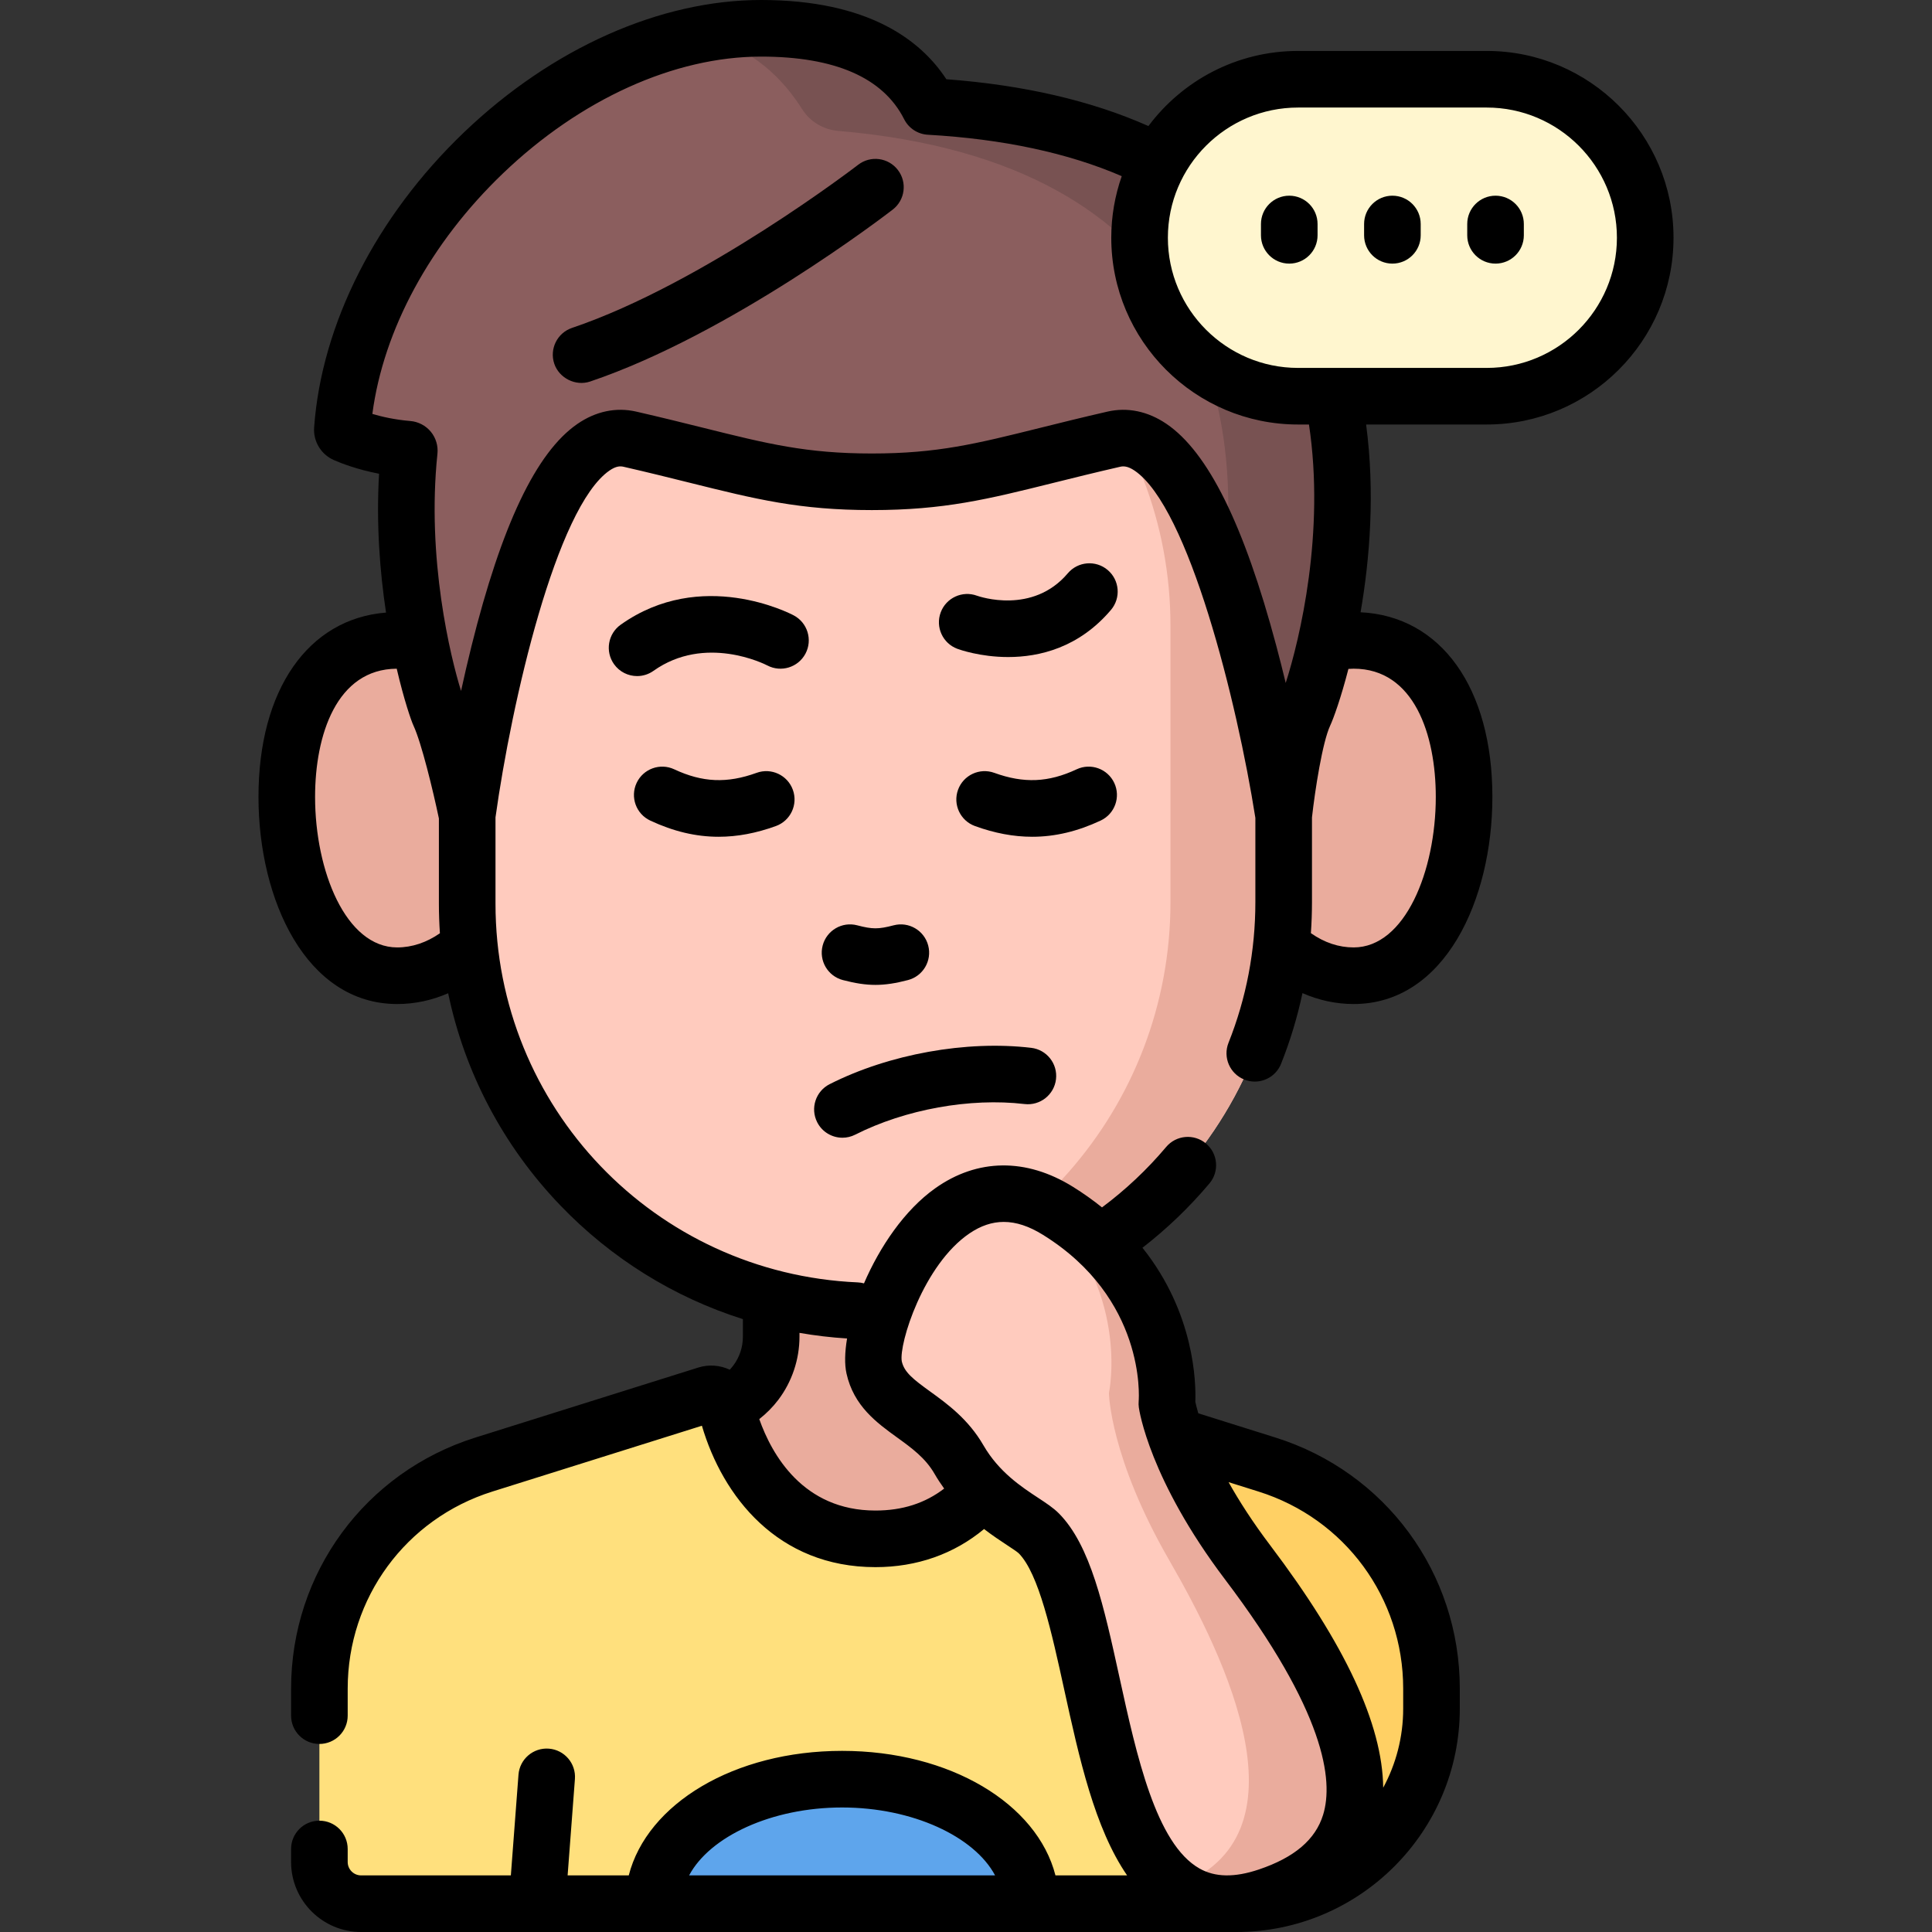
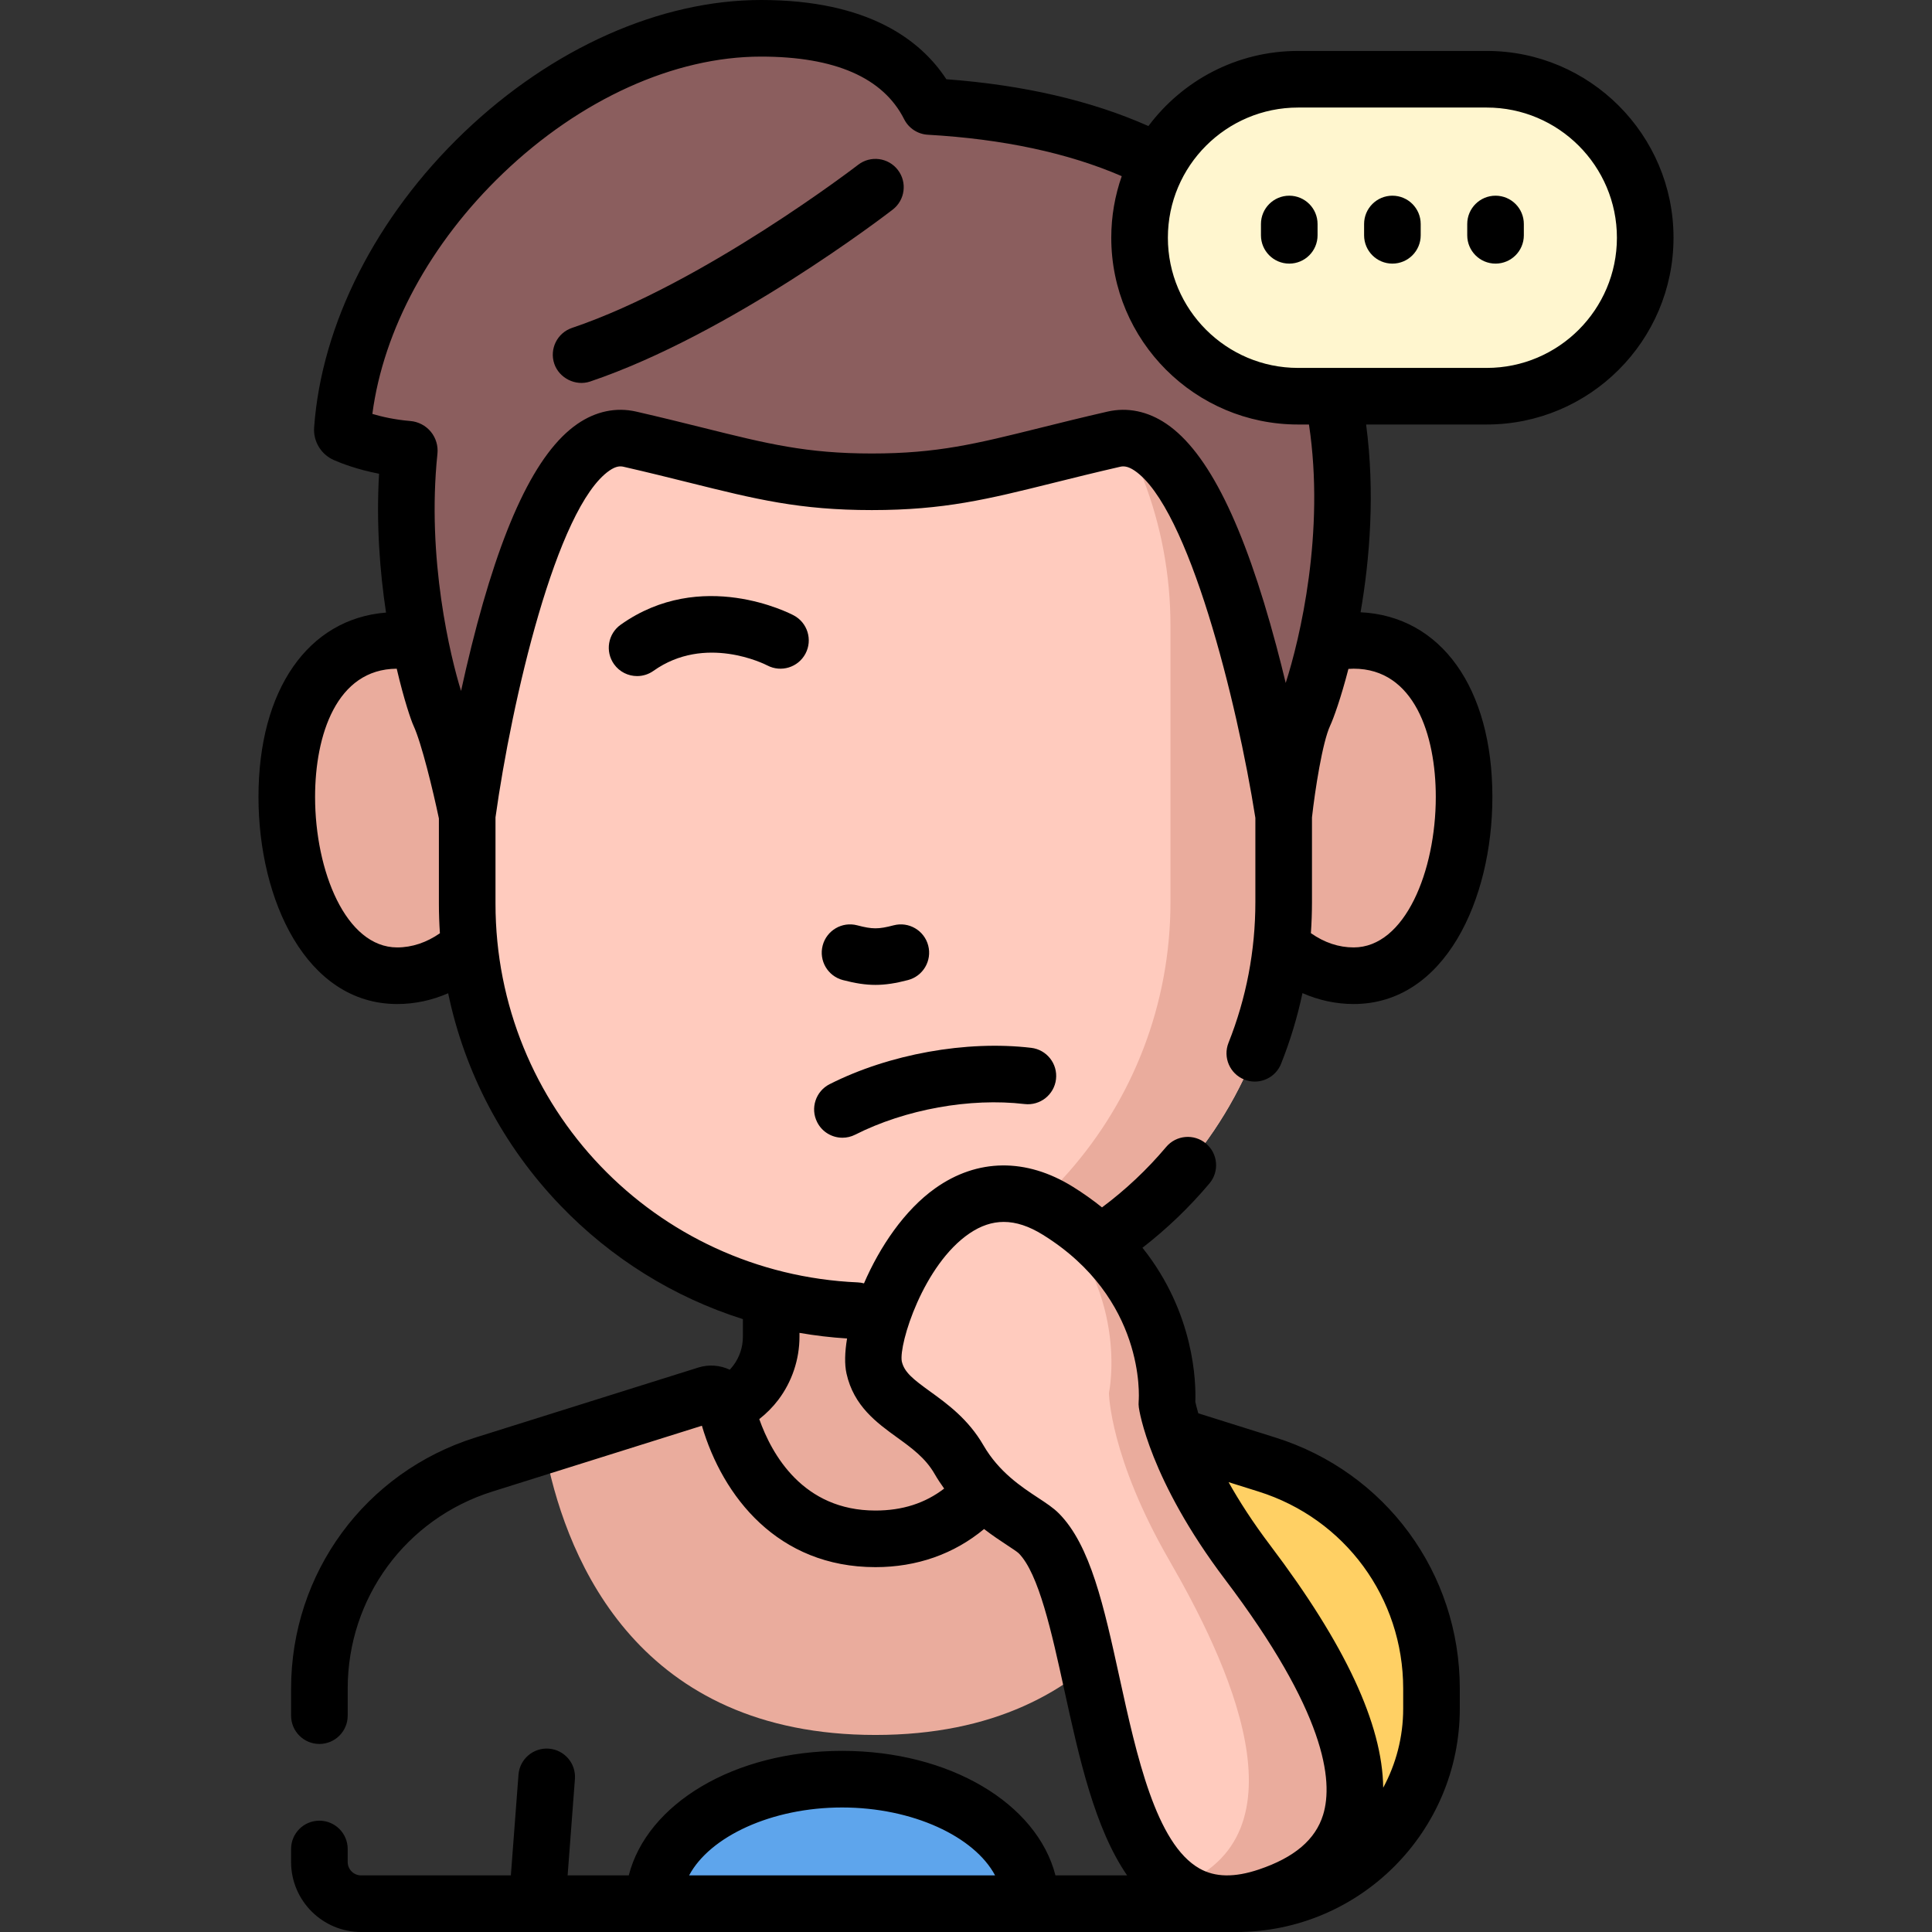
<svg xmlns="http://www.w3.org/2000/svg" id="Capa_1" height="512" viewBox="0 0 512 512" width="512">
  <rect x="0" y="0" width="512" height="512" fill="#333333" stroke="none" />
  <g>
    <path d="m319.12 386.5c-5.7 27.42-24.58 73.28-87.12 73.28s-81.42-45.86-87.12-73.28l44.85-12.83c4.32-1.24 7.97-3.82 10.55-7.23 2.59-3.42 4.09-7.67 4.09-12.19v-28.42h55.26v28.42c0 4.52 1.5 8.77 4.09 12.19 2.58 3.41 6.23 5.99 10.55 7.23z" fill="#eaac9d" />
-     <path d="m379.36 447.508v16.618c0 22.298-18.076 40.374-40.374 40.374h-243.294c-6.104 0-11.052-4.948-11.052-11.052v-45.94c0-27.193 17.651-51.239 43.595-59.387l59.079-18.556c2.18-.685 4.506.613 5.021 2.839 2.7 11.687 12.611 35.405 39.665 35.405s36.965-23.719 39.665-35.405c.514-2.226 2.841-3.524 5.021-2.839l59.079 18.556c25.943 8.148 43.595 32.194 43.595 59.387z" fill="#ffe07d" />
    <g>
      <path d="m335.765 388.121-59.079-18.556c-2.18-.685-4.506.613-5.021 2.839-.32 1.384-.745 2.941-1.283 4.603 0 0 8.007 14.026 29.229 27.244 21.222 13.217 49.749 16.064 49.749 43.257v16.618c0 22.298-18.076 40.374-40.374 40.374h30c22.298 0 40.374-18.076 40.374-40.374v-16.618c0-27.193-17.652-51.239-43.595-59.387z" fill="#ffd064" />
    </g>
    <g fill="#eaac9d">
      <path d="m138.786 214.144c0 24.54-15.007 44.434-33.52 44.434s-29.266-22.847-29.266-47.387 10.754-41.481 29.267-41.481 33.519 19.893 33.519 44.434z" />
      <path d="m325.214 214.144c0 24.54 15.007 44.434 33.52 44.434s29.266-22.847 29.266-47.387-10.754-41.481-29.267-41.481-33.519 19.893-33.519 44.434z" />
    </g>
    <path d="m123.813 239.462v-73.617c0-59.75 48.437-108.187 108.187-108.187 59.75 0 108.187 48.437 108.187 108.187v73.209c0 59.863-48.528 108.391-108.391 108.391-59.637 0-107.983-48.345-107.983-107.983z" fill="#ffcbbe" />
    <path d="m232 57.659c-5.091 0-10.097.36-15 1.04 52.649 7.304 93.187 52.488 93.187 107.147v73.209c0 54.767-40.621 100.039-93.377 107.351 4.899.68 9.9 1.04 14.986 1.04 59.863 0 108.391-48.528 108.391-108.391v-73.209c0-59.75-48.437-108.187-108.187-108.187z" fill="#eaac9d" />
    <path d="m345.69 189.18c-3.36 7.24-5.5 27-5.5 27s-16.49-106.33-45.02-99.79-40.28 11.29-64.12 11.29c-23.85 0-35.6-4.75-64.12-11.29-28.54-6.54-43.12 99.72-43.12 99.72s-4.05-19.69-7.41-26.93c-1.584-3.398-11.537-35.218-7.93-69.723.022-.207-.133-.39-.341-.408-8.544-.714-14.591-3.088-16.668-4.009-.479-.212-.772-.701-.734-1.223 3.856-53.706 58.879-106.317 110.943-106.317 27.66 0 39.56 10.66 44.64 20.72 148.72 8.46 104.54 149.87 99.38 160.96z" fill="#8b5e5e" />
    <g>
-       <path d="m246.31 28.22c-5.08-10.06-16.98-20.72-44.64-20.72-5.348 0-10.726.564-16.078 1.618 14.186 3.541 22.224 12.273 26.98 19.806 2.085 3.303 5.619 5.429 9.51 5.76 97.596 8.318 107.34 73.988 102.422 117.203 10.17 28.727 15.686 64.292 15.686 64.292s2.14-19.76 5.5-27c5.16-11.089 49.34-152.499-99.38-160.959z" fill="#785252" />
-     </g>
+       </g>
    <path d="m309.234 371.971s2.852-31.411-28.901-51.112-51.117 30.533-48.683 41.496 15.559 12.454 22.48 24.423 17.917 16.309 21.151 19.562c19.61 19.73 11.579 112.747 60.728 96.196 44.877-15.112 13.722-63.252-5.369-88.484-19.091-25.23-21.406-42.081-21.406-42.081z" fill="#ffcbbe" />
    <path d="m330.64 414.054c-19.091-25.232-21.406-42.082-21.406-42.082s2.852-31.411-28.901-51.112c-1.647-1.022-3.259-1.845-4.838-2.506 24.438 22.929 18.383 50.815 18.383 50.815s.212 17.007 16.035 44.407c14.909 25.818 37.92 73.139 1.709 86.418 6.093 4.62 13.946 6.06 24.386 2.545 44.877-15.113 13.723-63.254-5.368-88.485z" fill="#eaac9d" />
    <path d="m394 105h-50c-23.1 0-42-18.9-42-42 0-23.1 18.9-42 42-42h50c23.1 0 42 18.9 42 42 0 23.1-18.9 42-42 42z" fill="#fff6cf" />
    <path d="m273.165 504.5h-100c0-18.225 22.386-33 50-33s50 14.775 50 33z" fill="#5ea5ec" />
    <g>
      <path d="m227.413 43.674c-.405.312-40.91 31.427-75.817 43.222-3.924 1.326-6.03 5.582-4.705 9.506 1.275 3.776 5.615 6.018 9.506 4.705 37.262-12.59 78.45-44.222 80.185-45.562 3.278-2.532 3.882-7.242 1.35-10.52-2.531-3.279-7.242-3.885-10.519-1.351z" />
      <path d="m443.5 63c0-27.294-22.206-49.5-49.5-49.5h-50c-16.208 0-30.621 7.83-39.656 19.906-15.086-6.708-33.055-10.878-53.554-12.408-6.751-10.329-20.625-20.998-49.12-20.998-26.743 0-55.441 12.794-78.737 35.102-23.253 22.267-37.718 50.762-39.688 78.183-.26 3.661 1.818 7.121 5.176 8.611 1.862.826 6.101 2.503 12.032 3.653-.781 13.415.235 26.114 1.846 36.79-20.634 1.64-33.799 20.439-33.799 48.851 0 27.275 12.629 54.887 36.767 54.887 4.643 0 9.195-.976 13.498-2.855 4.383 20.995 14.553 40.408 29.704 56.195 13.559 14.128 30.175 24.401 48.402 30.164v4.669c0 2.793-.889 5.443-2.571 7.665-.285.377-.589.735-.909 1.074-2.591-1.22-5.574-1.443-8.322-.579l-59.079 18.556c-29.218 9.177-48.848 35.918-48.848 66.542v7.159c0 4.142 3.357 7.5 7.5 7.5s7.5-3.358 7.5-7.5v-7.159c0-24.039 15.408-45.029 38.342-52.232l55.527-17.44c5.515 18.759 20.103 37.473 45.99 37.473 10.985 0 20.823-3.48 28.786-10.098 2.264 1.741 4.373 3.134 6.083 4.259 1.133.745 2.685 1.765 3.093 2.158 5.322 5.354 8.747 20.992 12.06 36.114 3.971 18.129 8.045 36.7 16.668 49.258h-18.985c-4.863-19.006-27.946-33-56.54-33s-51.677 13.994-56.54 33h-16.202l1.935-25.545c.312-4.13-2.782-7.732-6.912-8.045-4.121-.314-7.732 2.781-8.045 6.912l-2.021 26.678h-39.689c-1.958 0-3.552-1.593-3.552-3.552v-3.448c0-4.142-3.357-7.5-7.5-7.5s-7.5 3.358-7.5 7.5v3.448c0 10.229 8.322 18.552 18.552 18.552h231.96c32.646 0 59.207-26.561 59.207-59.208v-5.285c0-30.625-19.63-57.366-48.848-66.542l-20.447-6.422c-.422-1.421-.666-2.454-.792-3.049.188-4.836-.113-23.424-14.009-40.824 6.493-5.036 12.449-10.745 17.754-17.051 2.666-3.17 2.259-7.901-.911-10.567-3.17-2.667-7.901-2.259-10.567.91-5.035 5.984-10.744 11.35-16.996 16.013-2.359-1.896-4.929-3.736-7.756-5.489-12.334-7.651-25.271-7.505-36.432.413-8.185 5.806-14.733 15.578-18.891 25.207-.524-.141-1.068-.233-1.633-.258-53.843-2.352-96.02-46.446-96.02-100.386v-22.851c4.253-30.608 16.122-82.178 30.202-91.906 1.784-1.232 2.894-1.199 3.738-1.006 6.637 1.522 12.446 2.968 17.572 4.245 17.5 4.357 29.062 7.235 48.225 7.235 19.151 0 30.71-2.877 48.207-7.232 5.131-1.277 10.945-2.724 17.589-4.247.807-.188 1.975-.237 3.837 1.025 14.333 9.716 27.178 61.333 32.005 92.023v22.306c0 12.89-2.395 25.44-7.118 37.303-1.532 3.848.345 8.21 4.193 9.742.91.363 1.849.534 2.772.534 2.98 0 5.8-1.789 6.97-4.728 2.427-6.094 4.314-12.345 5.665-18.715 4.331 1.899 8.917 2.887 13.563 2.887 24.138 0 36.767-27.611 36.767-54.887 0-28.931-13.645-47.902-34.931-48.932 2.448-14.145 3.864-31.747 1.468-49.759h31.965c27.294.001 49.5-22.205 49.5-49.499zm-260.88 434c5.483-10.298 21.836-18 40.545-18s35.062 7.702 40.545 18zm150.898-101.724c22.934 7.203 38.342 28.193 38.342 52.232v5.285c0 7.582-1.921 14.723-5.298 20.966-.197-16.818-10.08-37.98-29.942-64.23-4.673-6.176-8.268-11.805-11.036-16.744zm-76.559-68.437c2.974-2.011 5.955-3.018 9.051-3.018 3.288 0 6.703 1.136 10.369 3.411 27.161 16.852 25.475 42.924 25.383 44.1-.047.553-.033 1.11.042 1.66.105.768 2.812 19.097 22.855 45.587 26.546 35.085 28.778 53.279 25.978 62.364-2.027 6.574-7.596 11.312-17.021 14.487-6.447 2.171-11.597 2.086-15.743-.262-11.538-6.533-16.67-29.963-21.198-50.635-4.116-18.794-7.672-35.026-16.073-43.479-1.456-1.464-3.325-2.693-5.489-4.117-4.388-2.885-10.396-6.836-14.488-13.912-4.021-6.953-9.6-10.989-14.082-14.231-4.524-3.273-6.915-5.118-7.563-8.037-.802-4.557 5.702-25.615 17.979-33.918zm-32.631 37.142c1.919 8.645 8.029 13.065 13.42 16.965 3.842 2.779 7.471 5.404 9.89 9.588.814 1.408 1.68 2.718 2.575 3.954-5.087 3.904-11.087 5.821-18.213 5.821-19.206 0-27.487-14.899-30.786-24.234 1.893-1.479 3.602-3.199 5.046-5.107 3.618-4.778 5.61-10.715 5.61-16.718v-1.023c4.151.72 8.359 1.219 12.612 1.485-.613 3.654-.688 6.862-.154 9.269zm119.672-335.481h50c19.023 0 34.5 15.477 34.5 34.5s-15.477 34.5-34.5 34.5h-50c-19.023 0-34.5-15.477-34.5-34.5s15.477-34.5 34.5-34.5zm-238.733 222.578c-13.625 0-21.767-20.28-21.767-39.887 0-16.383 5.689-33.882 21.638-33.977 1.919 8.237 3.81 13.733 4.458 15.123 2.108 4.543 5.162 17.152 6.716 24.562v22.563c0 2.634.093 5.255.268 7.861-3.528 2.461-7.404 3.755-11.313 3.755zm253.466-73.869c16.049 0 21.767 17.554 21.767 33.981 0 19.606-8.142 39.887-21.767 39.887-3.962 0-7.77-1.281-11.333-3.78.191-2.733.288-5.481.288-8.243v-22.427c.804-7.237 2.774-19.913 4.803-24.284.917-1.97 2.865-7.361 4.857-15.075.461-.034.923-.059 1.385-.059zm-18.004 3.786c-.769-3.198-1.602-6.502-2.497-9.855-8.573-32.108-18.103-51.352-29.132-58.829-4.909-3.328-10.304-4.446-15.606-3.231-6.779 1.554-12.666 3.02-17.86 4.312-17.007 4.233-27.271 6.788-44.584 6.788-17.324 0-27.591-2.556-44.602-6.791-5.188-1.292-11.07-2.756-17.844-4.31-5.336-1.221-10.734-.086-15.616 3.285-10.886 7.521-20.059 26.783-28.044 58.887-1.009 4.058-1.928 8.043-2.758 11.857-2.794-8.938-9.166-35.053-6.261-62.843.228-2.093-.41-4.226-1.75-5.851-1.34-1.627-3.314-2.662-5.422-2.84-4.122-.344-7.563-1.134-10.072-1.883 2.934-22.322 15.369-45.316 34.626-63.756 20.531-19.66 45.448-30.935 68.363-30.935 19.617 0 32.383 5.585 37.944 16.6 1.207 2.39 3.597 3.956 6.27 4.107 19.921 1.134 37.173 4.829 51.391 10.979-1.79 5.112-2.775 10.599-2.775 16.314 0 27.294 22.206 49.5 49.5 49.5h2.893c4.314 28.592-2.397 56.785-6.164 68.495z" />
      <path d="m341.667 69.861c4.143 0 7.5-3.358 7.5-7.5v-3c0-4.142-3.357-7.5-7.5-7.5s-7.5 3.358-7.5 7.5v3c0 4.142 3.357 7.5 7.5 7.5z" />
      <path d="m369 69.861c4.143 0 7.5-3.358 7.5-7.5v-3c0-4.142-3.357-7.5-7.5-7.5s-7.5 3.358-7.5 7.5v3c0 4.142 3.357 7.5 7.5 7.5z" />
      <path d="m396.333 69.861c4.143 0 7.5-3.358 7.5-7.5v-3c0-4.142-3.357-7.5-7.5-7.5s-7.5 3.358-7.5 7.5v3c0 4.142 3.357 7.5 7.5 7.5z" />
      <path d="m223.376 259.729c3.265.852 5.944 1.278 8.624 1.278s5.359-.426 8.624-1.278c4.008-1.046 6.408-5.144 5.362-9.151-1.047-4.007-5.146-6.407-9.151-5.362-4.066 1.062-5.604 1.062-9.67 0-4.012-1.049-8.104 1.355-9.151 5.362-1.046 4.007 1.354 8.104 5.362 9.151z" />
      <path d="m216.559 297.395c1.321 2.61 3.96 4.114 6.697 4.114 1.14 0 2.296-.26 3.382-.81 13.256-6.71 30.453-9.819 44.883-8.115 4.109.482 7.842-2.455 8.328-6.568.486-4.114-2.454-7.842-6.568-8.329-17.202-2.033-37.669 1.657-53.418 9.629-3.696 1.871-5.175 6.383-3.304 10.079z" />
-       <path d="m200.506 204.811c-7.832 2.84-14.359 2.56-21.824-.936-3.748-1.757-8.215-.14-9.973 3.611-1.757 3.751-.14 8.216 3.611 9.973 6.118 2.866 12.078 4.293 18.138 4.293 4.939 0 9.946-.949 15.161-2.839 3.894-1.412 5.906-5.713 4.494-9.607-1.411-3.894-5.712-5.908-9.607-4.495z" />
-       <path d="m295.291 207.486c-1.758-3.752-6.224-5.371-9.973-3.611-7.465 3.497-13.993 3.776-21.824.936-3.896-1.412-8.196.601-9.607 4.494-1.412 3.894.601 8.196 4.494 9.607 5.215 1.891 10.221 2.839 15.161 2.839 6.06 0 12.02-1.428 18.138-4.293 3.751-1.756 5.368-6.221 3.611-9.972z" />
      <path d="m213.457 173.228c1.942-3.658.552-8.199-3.106-10.142-.99-.526-24.499-12.705-45.86 2.466-3.377 2.398-4.171 7.081-1.772 10.458 1.463 2.06 3.774 3.158 6.122 3.158 1.502 0 3.019-.45 4.336-1.386 13.684-9.718 29.419-1.819 30.168-1.433 3.655 1.921 8.175.526 10.112-3.121z" />
-       <path d="m293.546 151.055c-3.161-2.677-7.894-2.285-10.57.877-9.311 10.994-23.385 6.181-24.071 5.937-3.871-1.419-8.165.553-9.607 4.42-1.448 3.881.523 8.201 4.404 9.649.472.176 6.031 2.185 13.479 2.185 8.216 0 18.73-2.446 27.242-12.497 2.677-3.161 2.284-7.894-.877-10.571z" />
    </g>
  </g>
</svg>